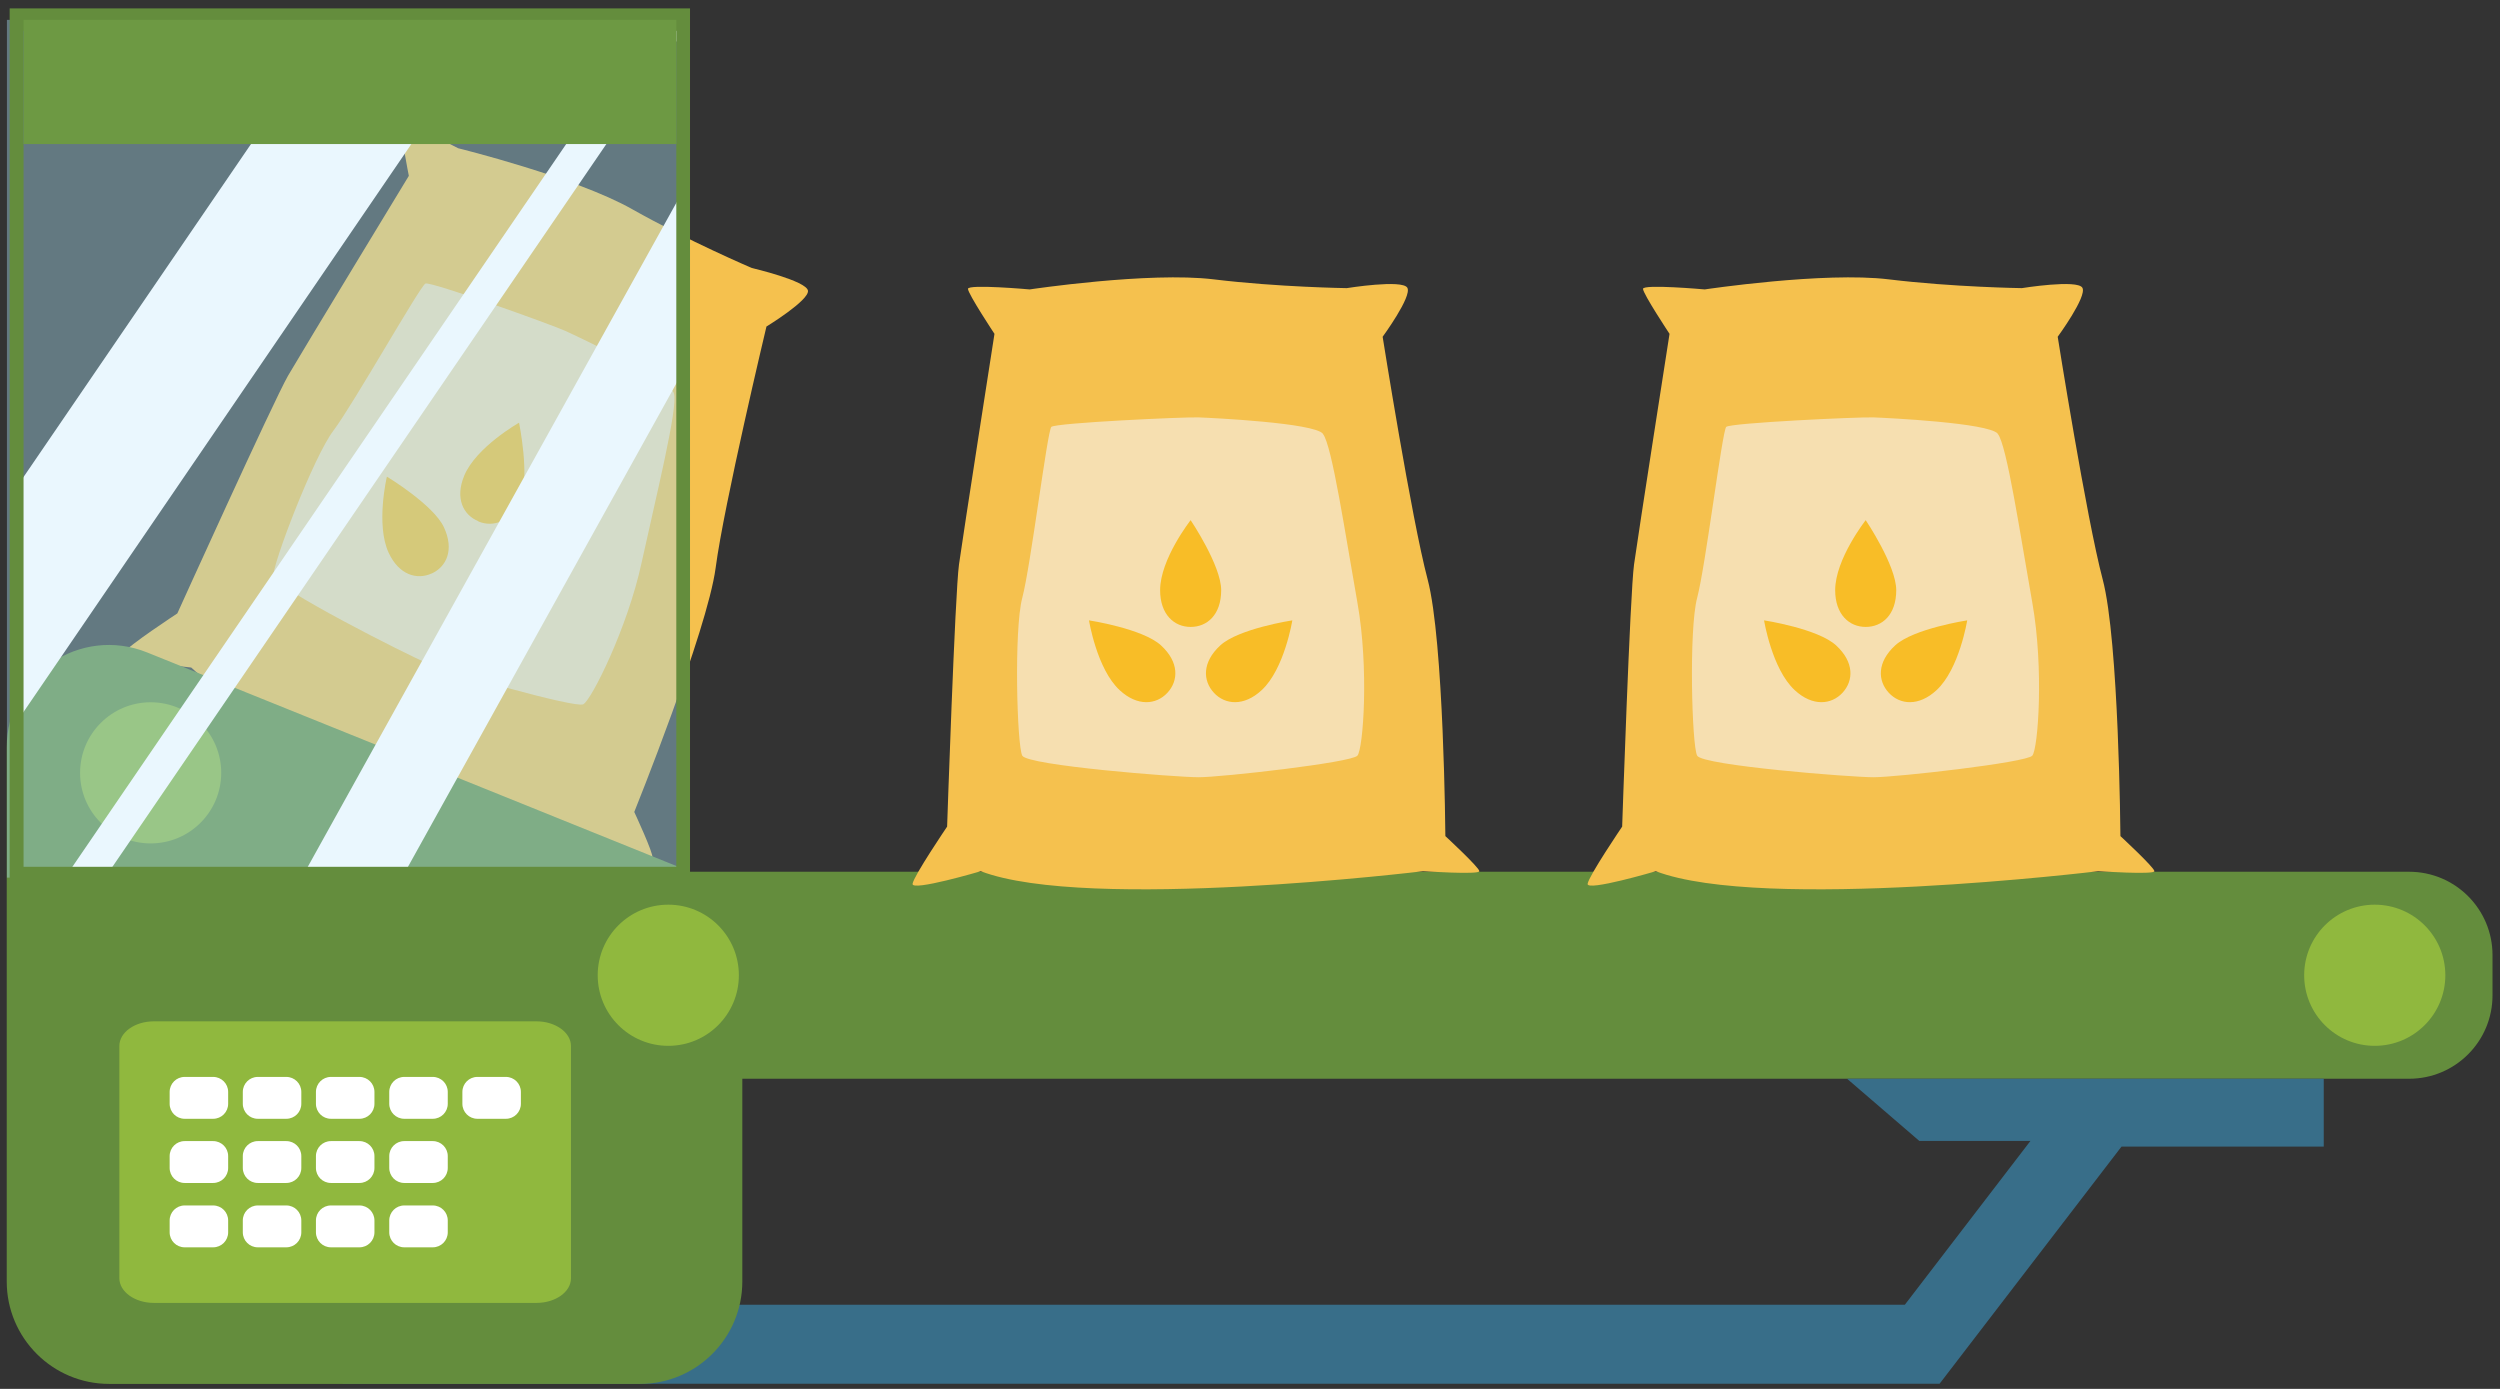
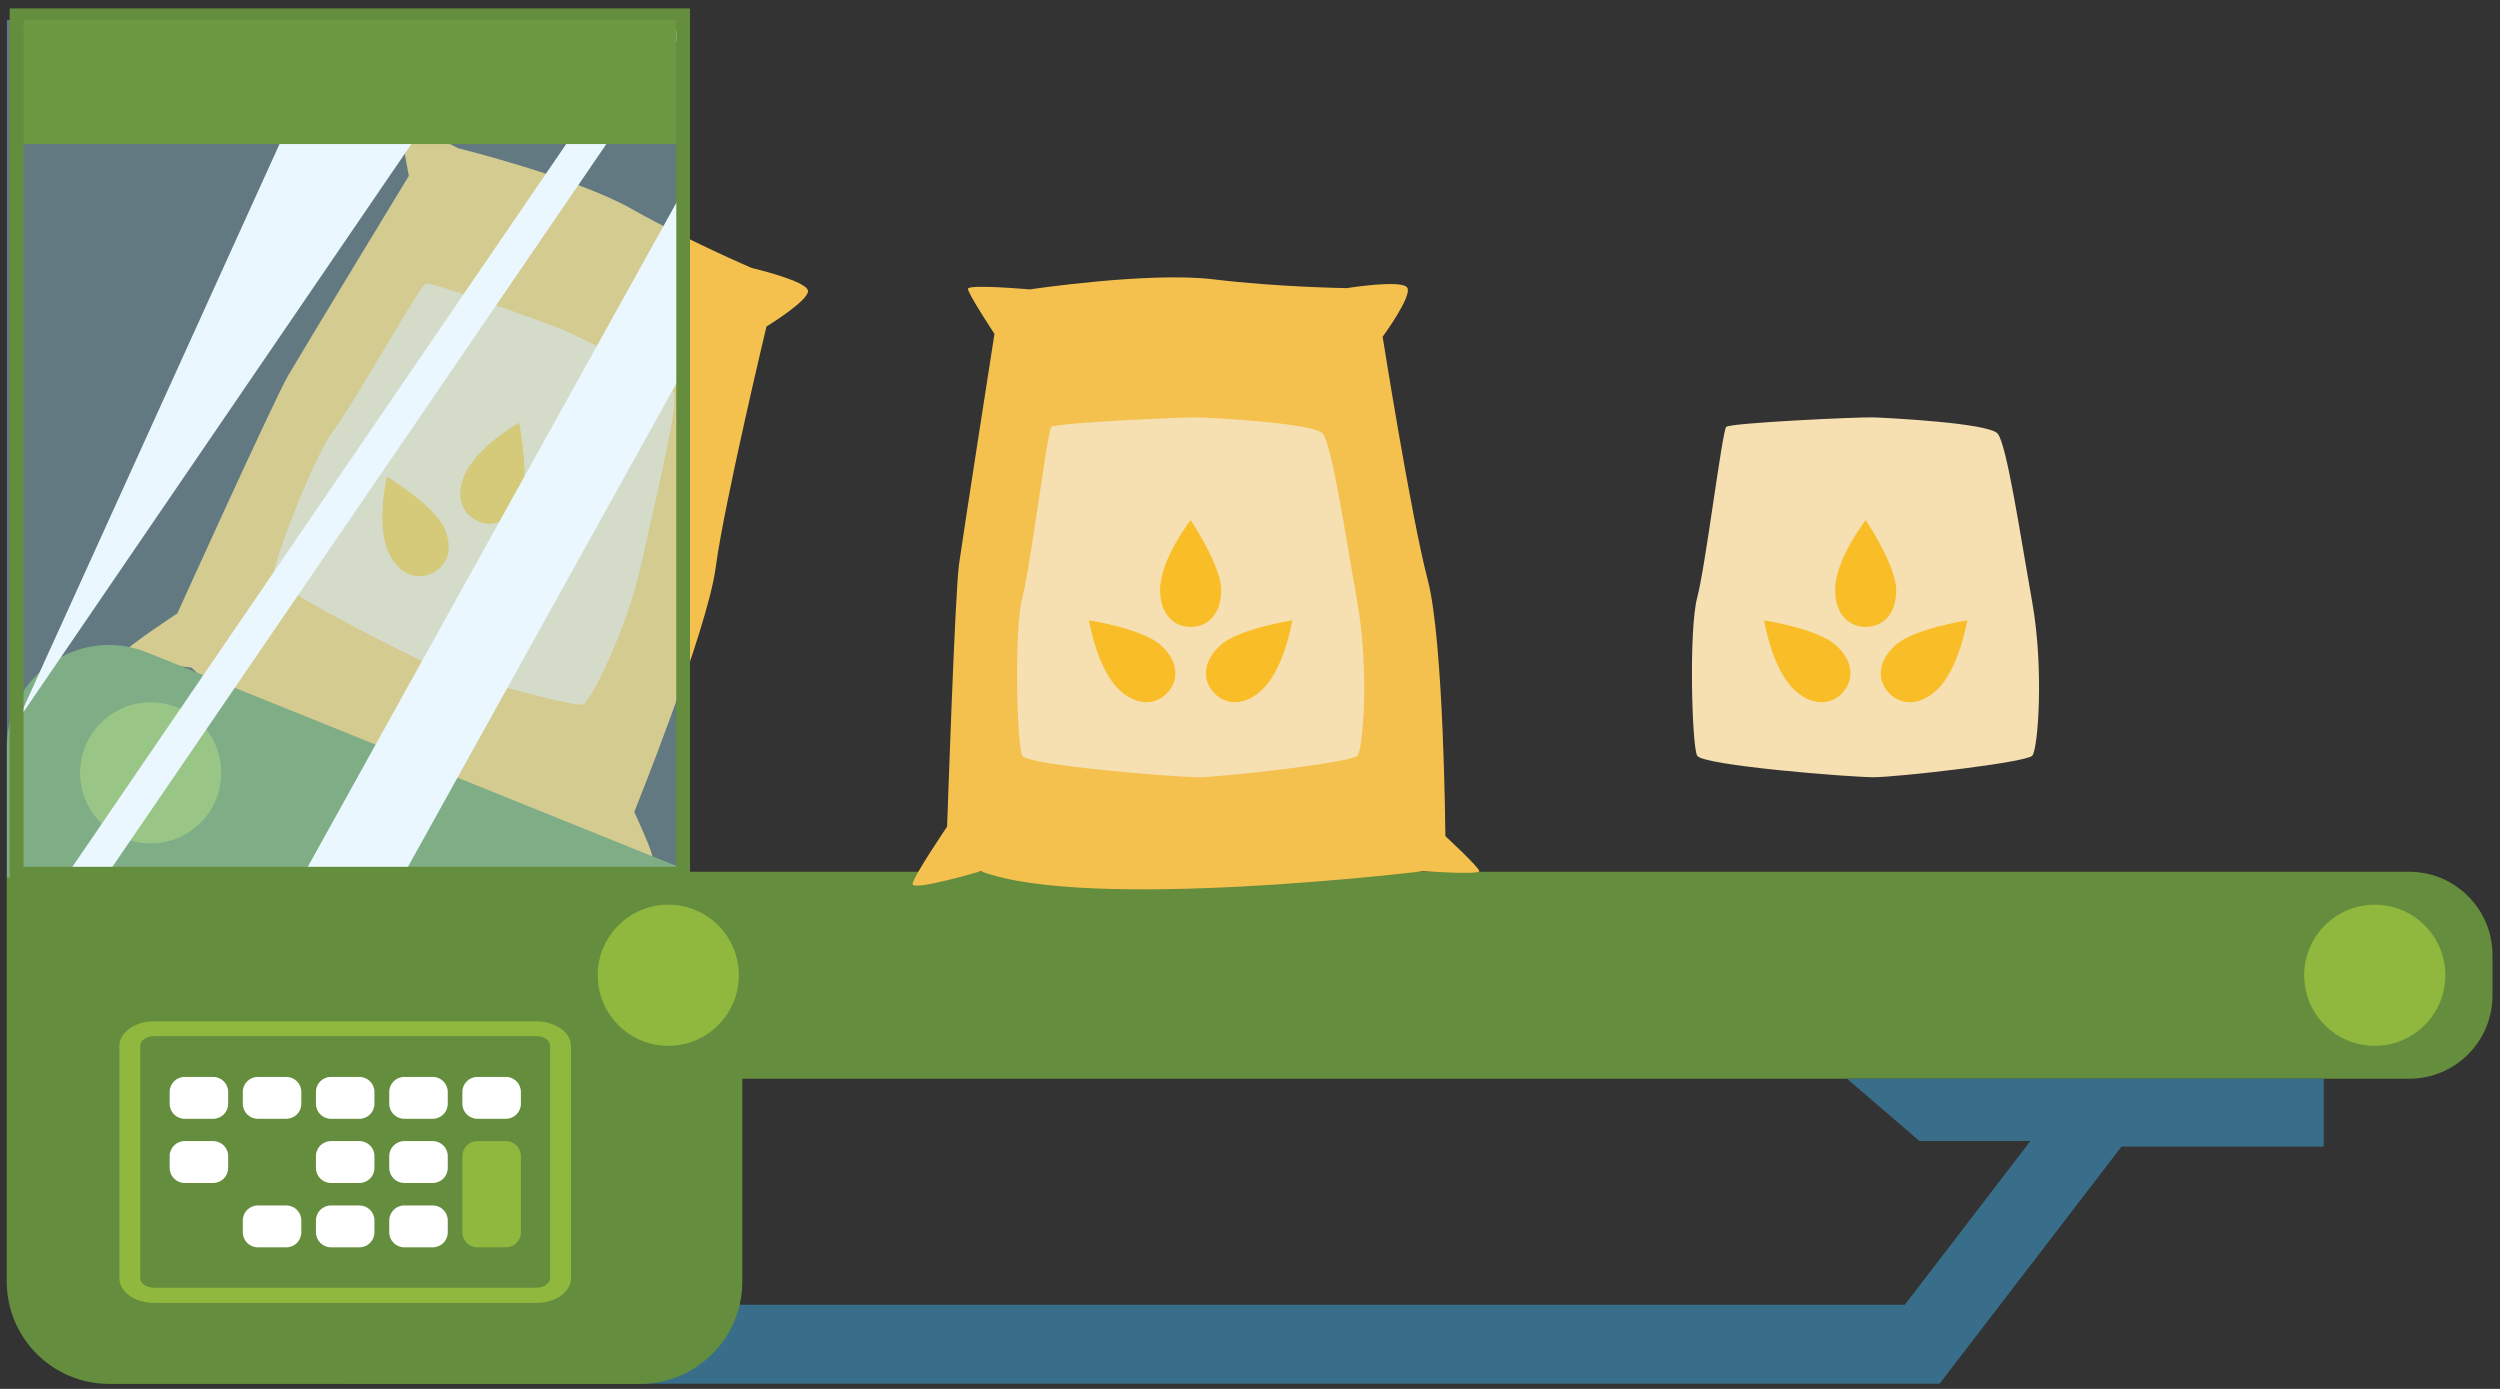
<svg xmlns="http://www.w3.org/2000/svg" width="171" height="95" viewBox="0 0 171 95" fill="none">
  <rect x="0" y="0" width="171" height="95" fill="#333333" stroke="none" />
  <g clip-path="url(#clip0_1216_5218)">
    <path d="M31.34 10.14C31.34 10.14 39.357 12.116 43.234 14.305C47.111 16.493 51.426 18.332 51.426 18.332C51.426 18.332 55.165 19.207 55.265 19.883C55.353 20.546 52.426 22.334 52.426 22.334C52.426 22.334 49.512 34.54 48.95 38.843C48.374 43.157 43.384 55.539 43.384 55.539C43.384 55.539 44.722 58.415 44.622 58.653C44.522 58.891 41.058 57.19 41.058 57.19C41.058 57.19 18.771 51.024 13.081 45.659C13.081 45.659 8.166 45.146 8.441 44.671C8.716 44.195 12.13 41.957 12.13 41.957C12.13 41.957 18.709 27.424 19.709 25.686C20.722 23.947 27.964 12.028 27.964 12.028C27.964 12.028 27.326 8.814 27.451 8.502C27.576 8.189 31.34 10.14 31.34 10.14Z" fill="#F5C14E" />
    <path d="M46.097 26.912C46.398 27.825 44.859 34.028 43.884 38.493C42.921 42.957 40.444 47.898 39.894 48.173C39.344 48.448 30.727 45.996 29.289 45.396C27.85 44.796 18.771 40.193 18.696 39.431C18.608 38.668 21.447 31.239 22.81 29.45C24.161 27.662 28.738 19.558 29.101 19.395C29.451 19.233 37.768 22.221 38.669 22.634C39.569 23.047 45.797 25.974 46.097 26.899V26.912Z" fill="#F6DFB0" />
    <path d="M32.715 35.666C33.753 36.091 34.954 35.691 35.604 34.14C36.254 32.59 35.504 28.913 35.504 28.913C35.504 28.913 32.565 30.576 31.752 32.539C31.114 34.078 31.677 35.228 32.727 35.654L32.715 35.666Z" fill="#F8BD27" />
    <path d="M29.527 39.23C30.552 38.755 31.078 37.605 30.365 36.066C29.652 34.528 26.463 32.602 26.463 32.602C26.463 32.602 25.687 35.891 26.588 37.817C27.288 39.318 28.514 39.693 29.539 39.218L29.527 39.23Z" fill="#F8BD27" />
    <path d="M32.465 40.444C32.077 39.38 32.515 38.205 34.103 37.617C35.691 37.029 39.318 37.905 39.318 37.905C39.318 37.905 37.555 40.781 35.554 41.519C34.003 42.094 32.865 41.494 32.465 40.431V40.444Z" fill="#F8BD27" />
    <path d="M164.785 59.628H41.971C38.821 59.628 36.268 62.182 36.268 65.331V68.083C36.268 71.233 38.821 73.786 41.971 73.786H164.785C167.935 73.786 170.488 71.233 170.488 68.083V65.331C170.488 62.182 167.935 59.628 164.785 59.628Z" fill="#648D3D" />
    <path d="M162.433 71.535C165.099 71.535 167.261 69.374 167.261 66.707C167.261 64.041 165.099 61.88 162.433 61.88C159.767 61.88 157.606 64.041 157.606 66.707C157.606 69.374 159.767 71.535 162.433 71.535Z" fill="#90B83E" />
    <path d="M158.944 73.786V78.426H145.112L132.668 94.647H23.436V89.244H130.291L138.883 78.038H131.279L126.339 73.786H158.944Z" fill="#386E89" />
-     <path d="M116.609 19.796C116.609 19.796 124.776 18.57 129.191 19.108C133.606 19.645 138.296 19.708 138.296 19.708C138.296 19.708 142.098 19.095 142.435 19.683C142.773 20.271 140.747 23.035 140.747 23.035C140.747 23.035 142.711 35.429 143.824 39.631C144.937 43.833 145.037 57.19 145.037 57.19C145.037 57.19 147.363 59.341 147.363 59.591C147.363 59.841 143.511 59.591 143.511 59.591C143.511 59.591 120.549 62.38 113.258 59.591C113.258 59.591 108.518 60.992 108.593 60.454C108.668 59.916 110.956 56.54 110.956 56.54C110.956 56.54 111.494 40.594 111.769 38.605C112.044 36.617 114.196 22.835 114.196 22.835C114.196 22.835 112.382 20.096 112.382 19.758C112.382 19.42 116.597 19.796 116.597 19.796H116.609Z" fill="#F5C14E" />
    <path d="M136.646 29.675C137.271 30.413 138.209 36.729 139.009 41.219C139.81 45.721 139.409 51.224 139.009 51.687C138.609 52.162 129.704 53.163 128.154 53.163C126.603 53.163 116.447 52.362 116.085 51.687C115.722 51.011 115.509 43.07 116.085 40.894C116.66 38.73 117.798 29.488 118.073 29.2C118.336 28.925 127.166 28.512 128.154 28.55C129.142 28.587 136.02 28.925 136.646 29.663V29.675Z" fill="#F6DFB0" />
    <path d="M50.775 65.769V87.656C50.775 91.52 47.636 94.659 43.771 94.659H7.465C3.6 94.659 0.461 91.52 0.461 87.656V51.124C0.461 46.159 5.476 42.77 10.079 44.633L15.506 46.822L17.395 47.585L36.43 55.264L38.318 56.027L46.373 59.278C49.024 60.342 50.75 62.918 50.75 65.769H50.775Z" fill="#648D3D" />
    <path d="M45.711 71.535C48.377 71.535 50.538 69.374 50.538 66.707C50.538 64.041 48.377 61.88 45.711 61.88C43.044 61.88 40.883 64.041 40.883 66.707C40.883 69.374 43.044 71.535 45.711 71.535Z" fill="#90B83E" />
    <path d="M10.304 57.69C12.97 57.69 15.132 55.529 15.132 52.863C15.132 50.197 12.97 48.035 10.304 48.035C7.638 48.035 5.477 50.197 5.477 52.863C5.477 55.529 7.638 57.69 10.304 57.69Z" fill="#90B83E" />
    <g opacity="0.42">
      <path d="M46.348 1.361H0.461V60.029H46.348V1.361Z" fill="#A4D9ED" />
    </g>
-     <path d="M33.954 1.335L1.225 49.261V33.19L22.986 1.335H33.954Z" fill="#EAF7FE" />
+     <path d="M33.954 1.335L1.225 49.261L22.986 1.335H33.954Z" fill="#EAF7FE" />
    <path d="M46.347 1.335V2.724L7.202 60.004H4.463L44.547 1.335H46.347Z" fill="#EAF7FE" />
    <path d="M46.348 13.717V26.074L27.613 59.816H20.76L46.348 13.717Z" fill="#EAF7FE" />
    <path d="M47.197 60.829H0.66V0.573H47.197V60.829ZM1.611 59.291H46.259V2.111H1.611V59.291Z" fill="#648D3D" />
    <path d="M46.26 1.361H1.612V9.853H46.26V1.361Z" fill="#6D9943" />
    <path d="M127.614 42.882C128.74 42.882 129.703 42.057 129.703 40.369C129.703 38.68 127.614 35.579 127.614 35.579C127.614 35.579 125.526 38.242 125.526 40.369C125.526 42.032 126.489 42.882 127.614 42.882Z" fill="#F8BD27" />
    <path d="M126.028 47.385C126.79 46.559 126.84 45.296 125.59 44.145C124.339 42.995 120.662 42.432 120.662 42.432C120.662 42.432 121.2 45.771 122.763 47.21C123.976 48.335 125.265 48.21 126.028 47.385Z" fill="#F8BD27" />
    <path d="M129.192 47.385C128.429 46.559 128.379 45.296 129.63 44.145C130.88 42.995 134.557 42.432 134.557 42.432C134.557 42.432 134.019 45.771 132.456 47.21C131.243 48.335 129.955 48.21 129.192 47.385Z" fill="#F8BD27" />
    <path d="M70.436 19.796C70.436 19.796 78.602 18.57 83.017 19.108C87.432 19.645 92.122 19.708 92.122 19.708C92.122 19.708 95.924 19.095 96.262 19.683C96.599 20.271 94.573 23.035 94.573 23.035C94.573 23.035 96.537 35.429 97.65 39.631C98.763 43.833 98.863 57.19 98.863 57.19C98.863 57.19 101.189 59.341 101.189 59.591C101.189 59.841 97.337 59.591 97.337 59.591C97.337 59.591 74.375 62.38 67.084 59.591C67.084 59.591 62.344 60.992 62.419 60.454C62.494 59.916 64.783 56.54 64.783 56.54C64.783 56.54 65.32 40.594 65.596 38.605C65.871 36.617 68.022 22.835 68.022 22.835C68.022 22.835 66.209 20.096 66.209 19.758C66.209 19.42 70.423 19.796 70.423 19.796H70.436Z" fill="#F5C14E" />
    <path d="M90.483 29.675C91.109 30.413 92.047 36.729 92.847 41.219C93.648 45.721 93.247 51.224 92.847 51.687C92.447 52.162 83.542 53.163 81.992 53.163C80.441 53.163 70.285 52.362 69.923 51.687C69.56 51.011 69.347 43.07 69.923 40.894C70.498 38.73 71.636 29.488 71.911 29.2C72.174 28.925 81.004 28.512 81.992 28.55C82.98 28.587 89.858 28.925 90.483 29.663V29.675Z" fill="#F6DFB0" />
    <path d="M81.44 42.882C82.566 42.882 83.529 42.057 83.529 40.369C83.529 38.68 81.44 35.579 81.44 35.579C81.44 35.579 79.352 38.242 79.352 40.369C79.352 42.032 80.315 42.882 81.44 42.882Z" fill="#F8BD27" />
    <path d="M79.852 47.385C80.615 46.559 80.665 45.296 79.414 44.145C78.163 42.995 74.487 42.432 74.487 42.432C74.487 42.432 75.024 45.771 76.588 47.21C77.801 48.335 79.089 48.21 79.852 47.385Z" fill="#F8BD27" />
    <path d="M83.03 47.385C82.267 46.559 82.217 45.296 83.468 44.145C84.718 42.995 88.395 42.432 88.395 42.432C88.395 42.432 87.857 45.771 86.294 47.21C85.081 48.335 83.793 48.21 83.03 47.385Z" fill="#F8BD27" />
-     <path d="M37.281 70.372H9.966C9.372 70.372 8.891 70.853 8.891 71.447V87.543C8.891 88.137 9.372 88.619 9.966 88.619H37.281C37.875 88.619 38.356 88.137 38.356 87.543V71.447C38.356 70.853 37.875 70.372 37.281 70.372Z" fill="#90B83E" />
    <path d="M36.704 89.119H10.528C9.227 89.119 8.164 88.356 8.164 87.431V71.547C8.164 70.609 9.227 69.859 10.528 69.859H36.692C37.992 69.859 39.055 70.622 39.055 71.547V87.431C39.055 88.369 37.992 89.119 36.692 89.119H36.704ZM10.528 70.872C10.015 70.872 9.59 71.172 9.59 71.535V87.418C9.59 87.781 10.015 88.081 10.528 88.081H36.692C37.204 88.081 37.63 87.781 37.63 87.418V71.535C37.63 71.172 37.204 70.872 36.692 70.872H10.528Z" fill="#90B83E" />
    <path d="M14.58 73.661H12.629C12.063 73.661 11.604 74.12 11.604 74.687V75.5C11.604 76.066 12.063 76.525 12.629 76.525H14.58C15.147 76.525 15.606 76.066 15.606 75.5V74.687C15.606 74.12 15.147 73.661 14.58 73.661Z" fill="white" />
    <path d="M19.584 73.661H17.633C17.067 73.661 16.608 74.12 16.608 74.687V75.5C16.608 76.066 17.067 76.525 17.633 76.525H19.584C20.151 76.525 20.61 76.066 20.61 75.5V74.687C20.61 74.12 20.151 73.661 19.584 73.661Z" fill="white" />
    <path d="M24.586 73.661H22.635C22.069 73.661 21.61 74.12 21.61 74.687V75.5C21.61 76.066 22.069 76.525 22.635 76.525H24.586C25.153 76.525 25.612 76.066 25.612 75.5V74.687C25.612 74.12 25.153 73.661 24.586 73.661Z" fill="white" />
    <path d="M29.602 73.661H27.651C27.084 73.661 26.625 74.12 26.625 74.687V75.5C26.625 76.066 27.084 76.525 27.651 76.525H29.602C30.168 76.525 30.627 76.066 30.627 75.5V74.687C30.627 74.12 30.168 73.661 29.602 73.661Z" fill="white" />
    <path d="M34.604 73.661H32.653C32.086 73.661 31.627 74.12 31.627 74.687V75.5C31.627 76.066 32.086 76.525 32.653 76.525H34.604C35.17 76.525 35.629 76.066 35.629 75.5V74.687C35.629 74.12 35.17 73.661 34.604 73.661Z" fill="white" />
    <path d="M14.58 78.051H12.629C12.063 78.051 11.604 78.51 11.604 79.076V79.889C11.604 80.456 12.063 80.915 12.629 80.915H14.58C15.147 80.915 15.606 80.456 15.606 79.889V79.076C15.606 78.51 15.147 78.051 14.58 78.051Z" fill="white" />
-     <path d="M19.584 78.051H17.633C17.067 78.051 16.608 78.51 16.608 79.076V79.889C16.608 80.456 17.067 80.915 17.633 80.915H19.584C20.151 80.915 20.61 80.456 20.61 79.889V79.076C20.61 78.51 20.151 78.051 19.584 78.051Z" fill="white" />
    <path d="M24.586 78.051H22.635C22.069 78.051 21.61 78.51 21.61 79.076V79.889C21.61 80.456 22.069 80.915 22.635 80.915H24.586C25.153 80.915 25.612 80.456 25.612 79.889V79.076C25.612 78.51 25.153 78.051 24.586 78.051Z" fill="white" />
    <path d="M29.602 78.051H27.651C27.084 78.051 26.625 78.51 26.625 79.076V79.889C26.625 80.456 27.084 80.915 27.651 80.915H29.602C30.168 80.915 30.627 80.456 30.627 79.889V79.076C30.627 78.51 30.168 78.051 29.602 78.051Z" fill="white" />
-     <path d="M14.58 82.453H12.629C12.063 82.453 11.604 82.912 11.604 83.479V84.292C11.604 84.858 12.063 85.317 12.629 85.317H14.58C15.147 85.317 15.606 84.858 15.606 84.292V83.479C15.606 82.912 15.147 82.453 14.58 82.453Z" fill="white" />
    <path d="M19.584 82.453H17.633C17.067 82.453 16.608 82.912 16.608 83.479V84.292C16.608 84.858 17.067 85.317 17.633 85.317H19.584C20.151 85.317 20.61 84.858 20.61 84.292V83.479C20.61 82.912 20.151 82.453 19.584 82.453Z" fill="white" />
    <path d="M24.586 82.453H22.635C22.069 82.453 21.61 82.912 21.61 83.479V84.292C21.61 84.858 22.069 85.317 22.635 85.317H24.586C25.153 85.317 25.612 84.858 25.612 84.292V83.479C25.612 82.912 25.153 82.453 24.586 82.453Z" fill="white" />
    <path d="M29.602 82.453H27.651C27.084 82.453 26.625 82.912 26.625 83.479V84.292C26.625 84.858 27.084 85.317 27.651 85.317H29.602C30.168 85.317 30.627 84.858 30.627 84.292V83.479C30.627 82.912 30.168 82.453 29.602 82.453Z" fill="white" />
    <path d="M34.604 78.051H32.653C32.086 78.051 31.627 78.51 31.627 79.076V84.291C31.627 84.858 32.086 85.317 32.653 85.317H34.604C35.17 85.317 35.629 84.858 35.629 84.291V79.076C35.629 78.51 35.17 78.051 34.604 78.051Z" fill="#90B83E" />
  </g>
  <defs>
    <clipPath id="clip0_1216_5218">
      <rect width="170.039" height="94.074" fill="white" transform="translate(0.461 0.573)" />
    </clipPath>
  </defs>
</svg>